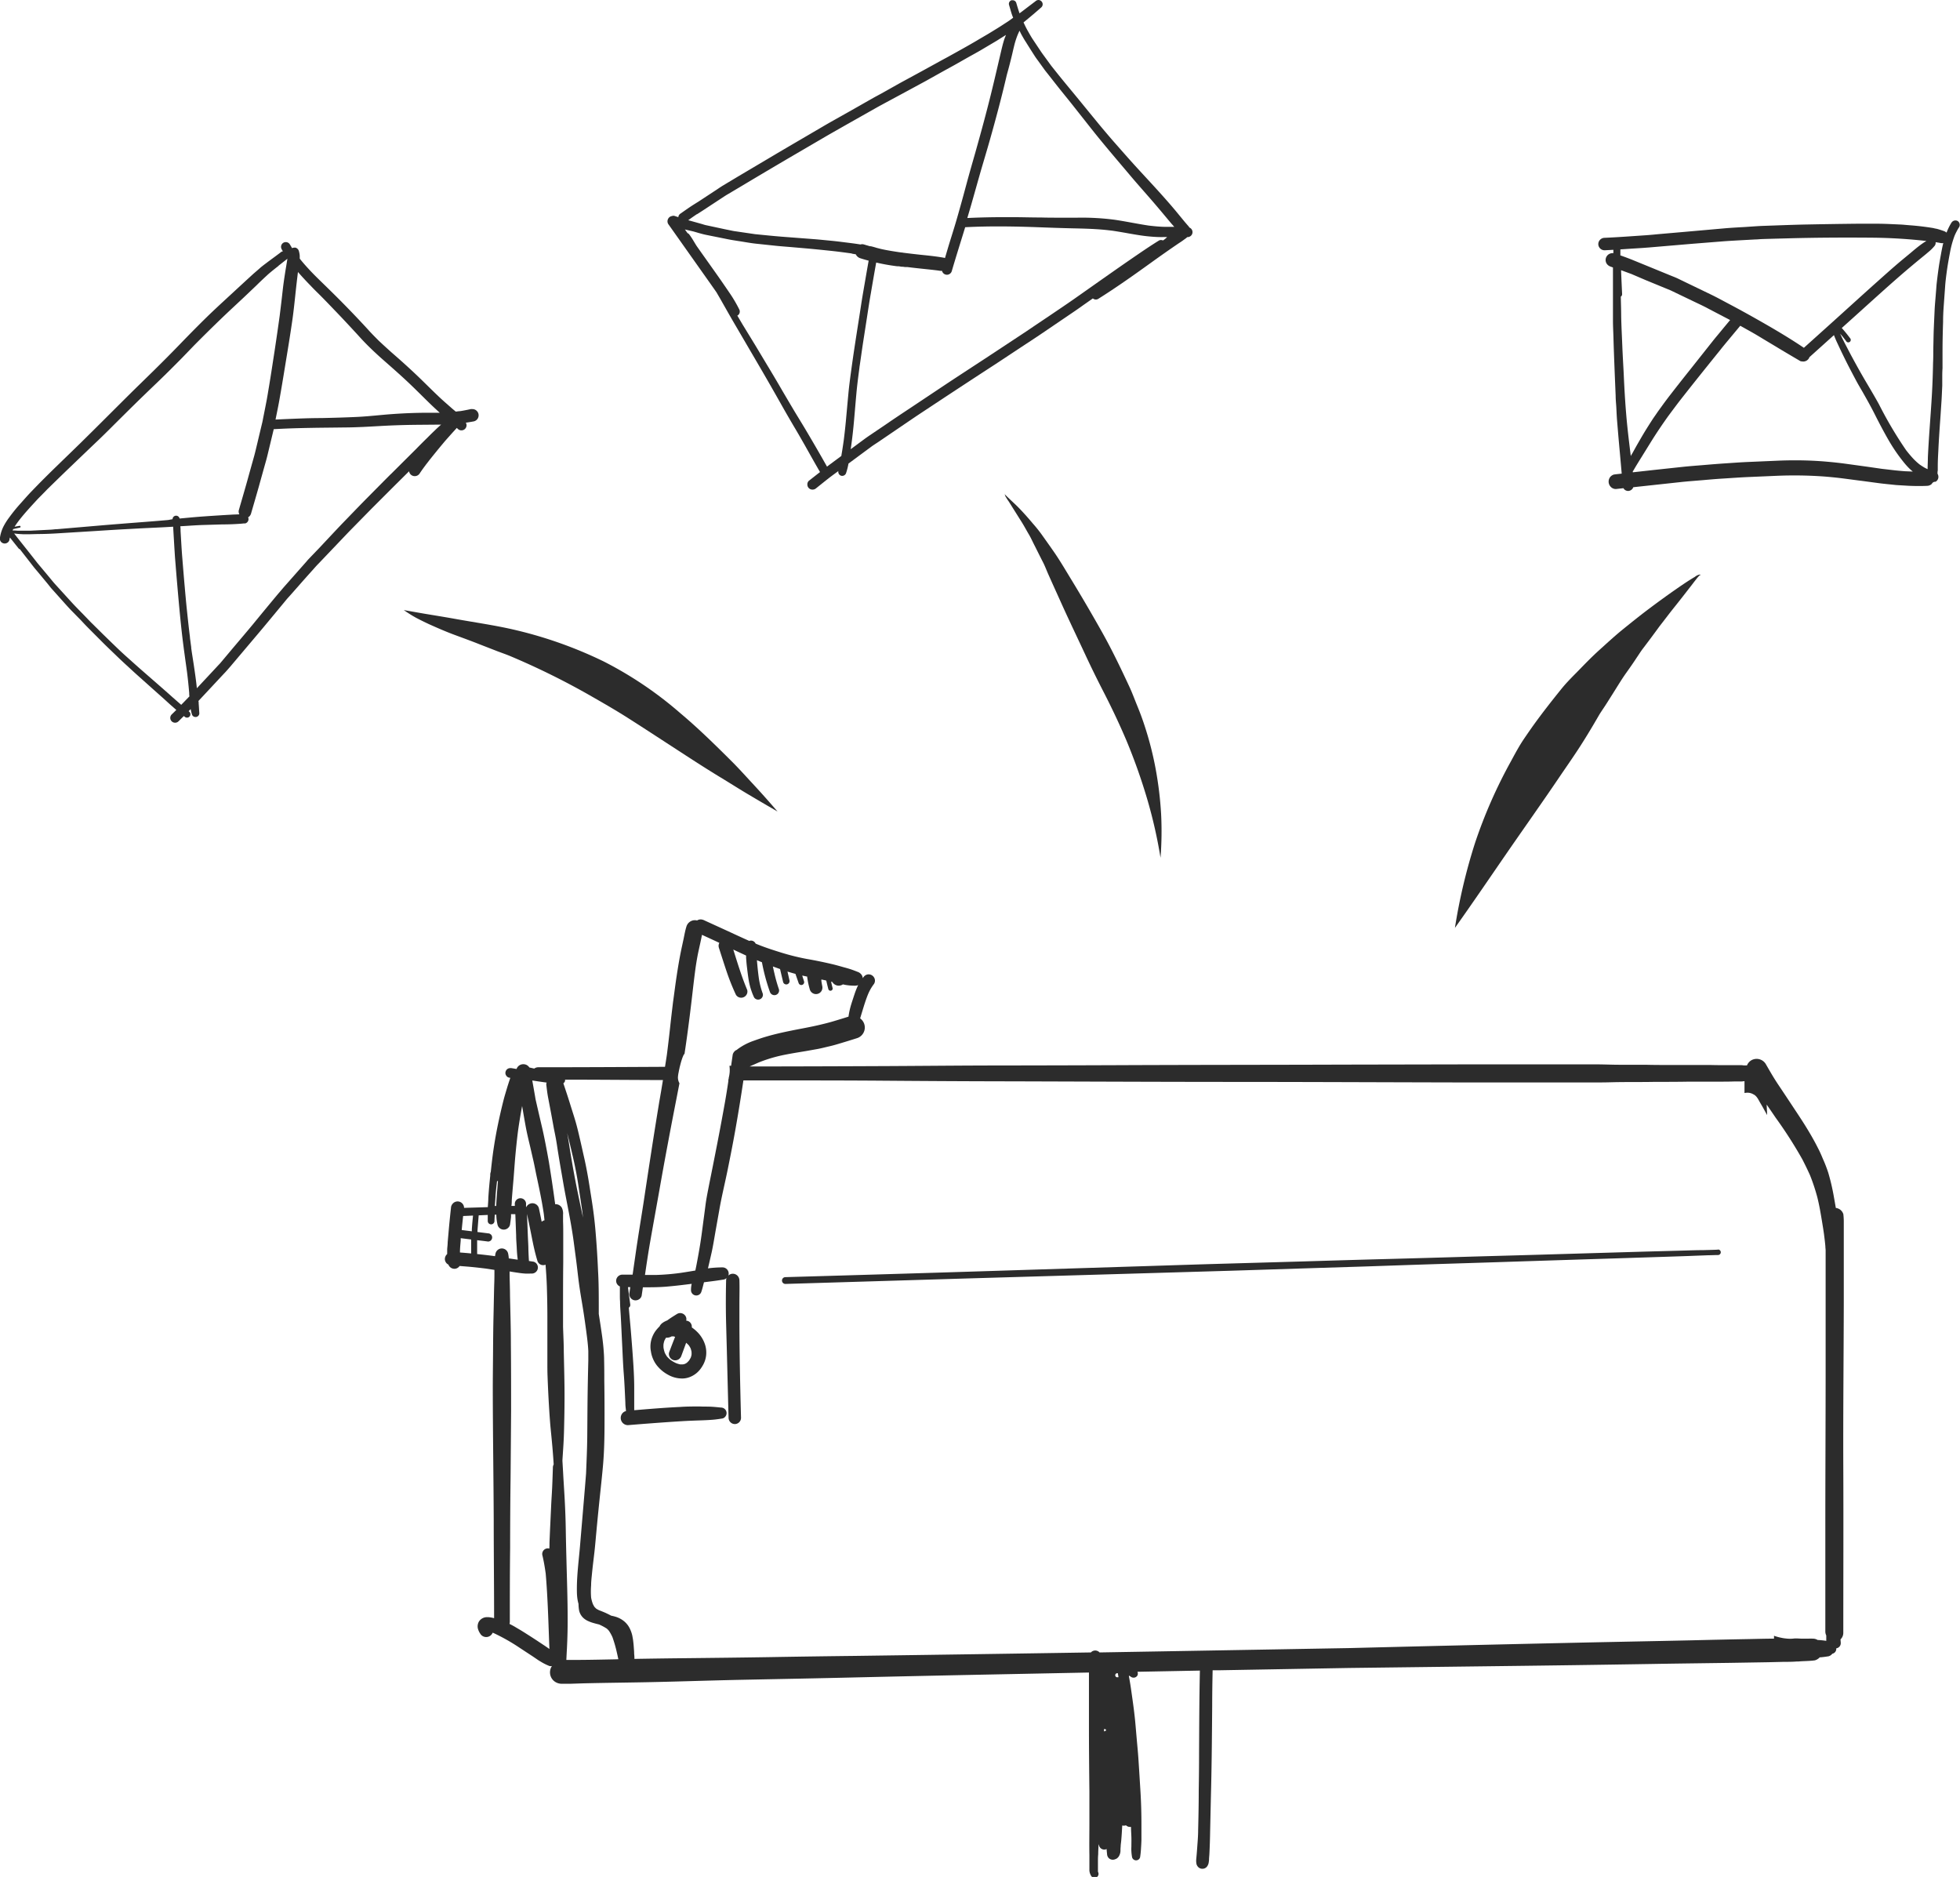
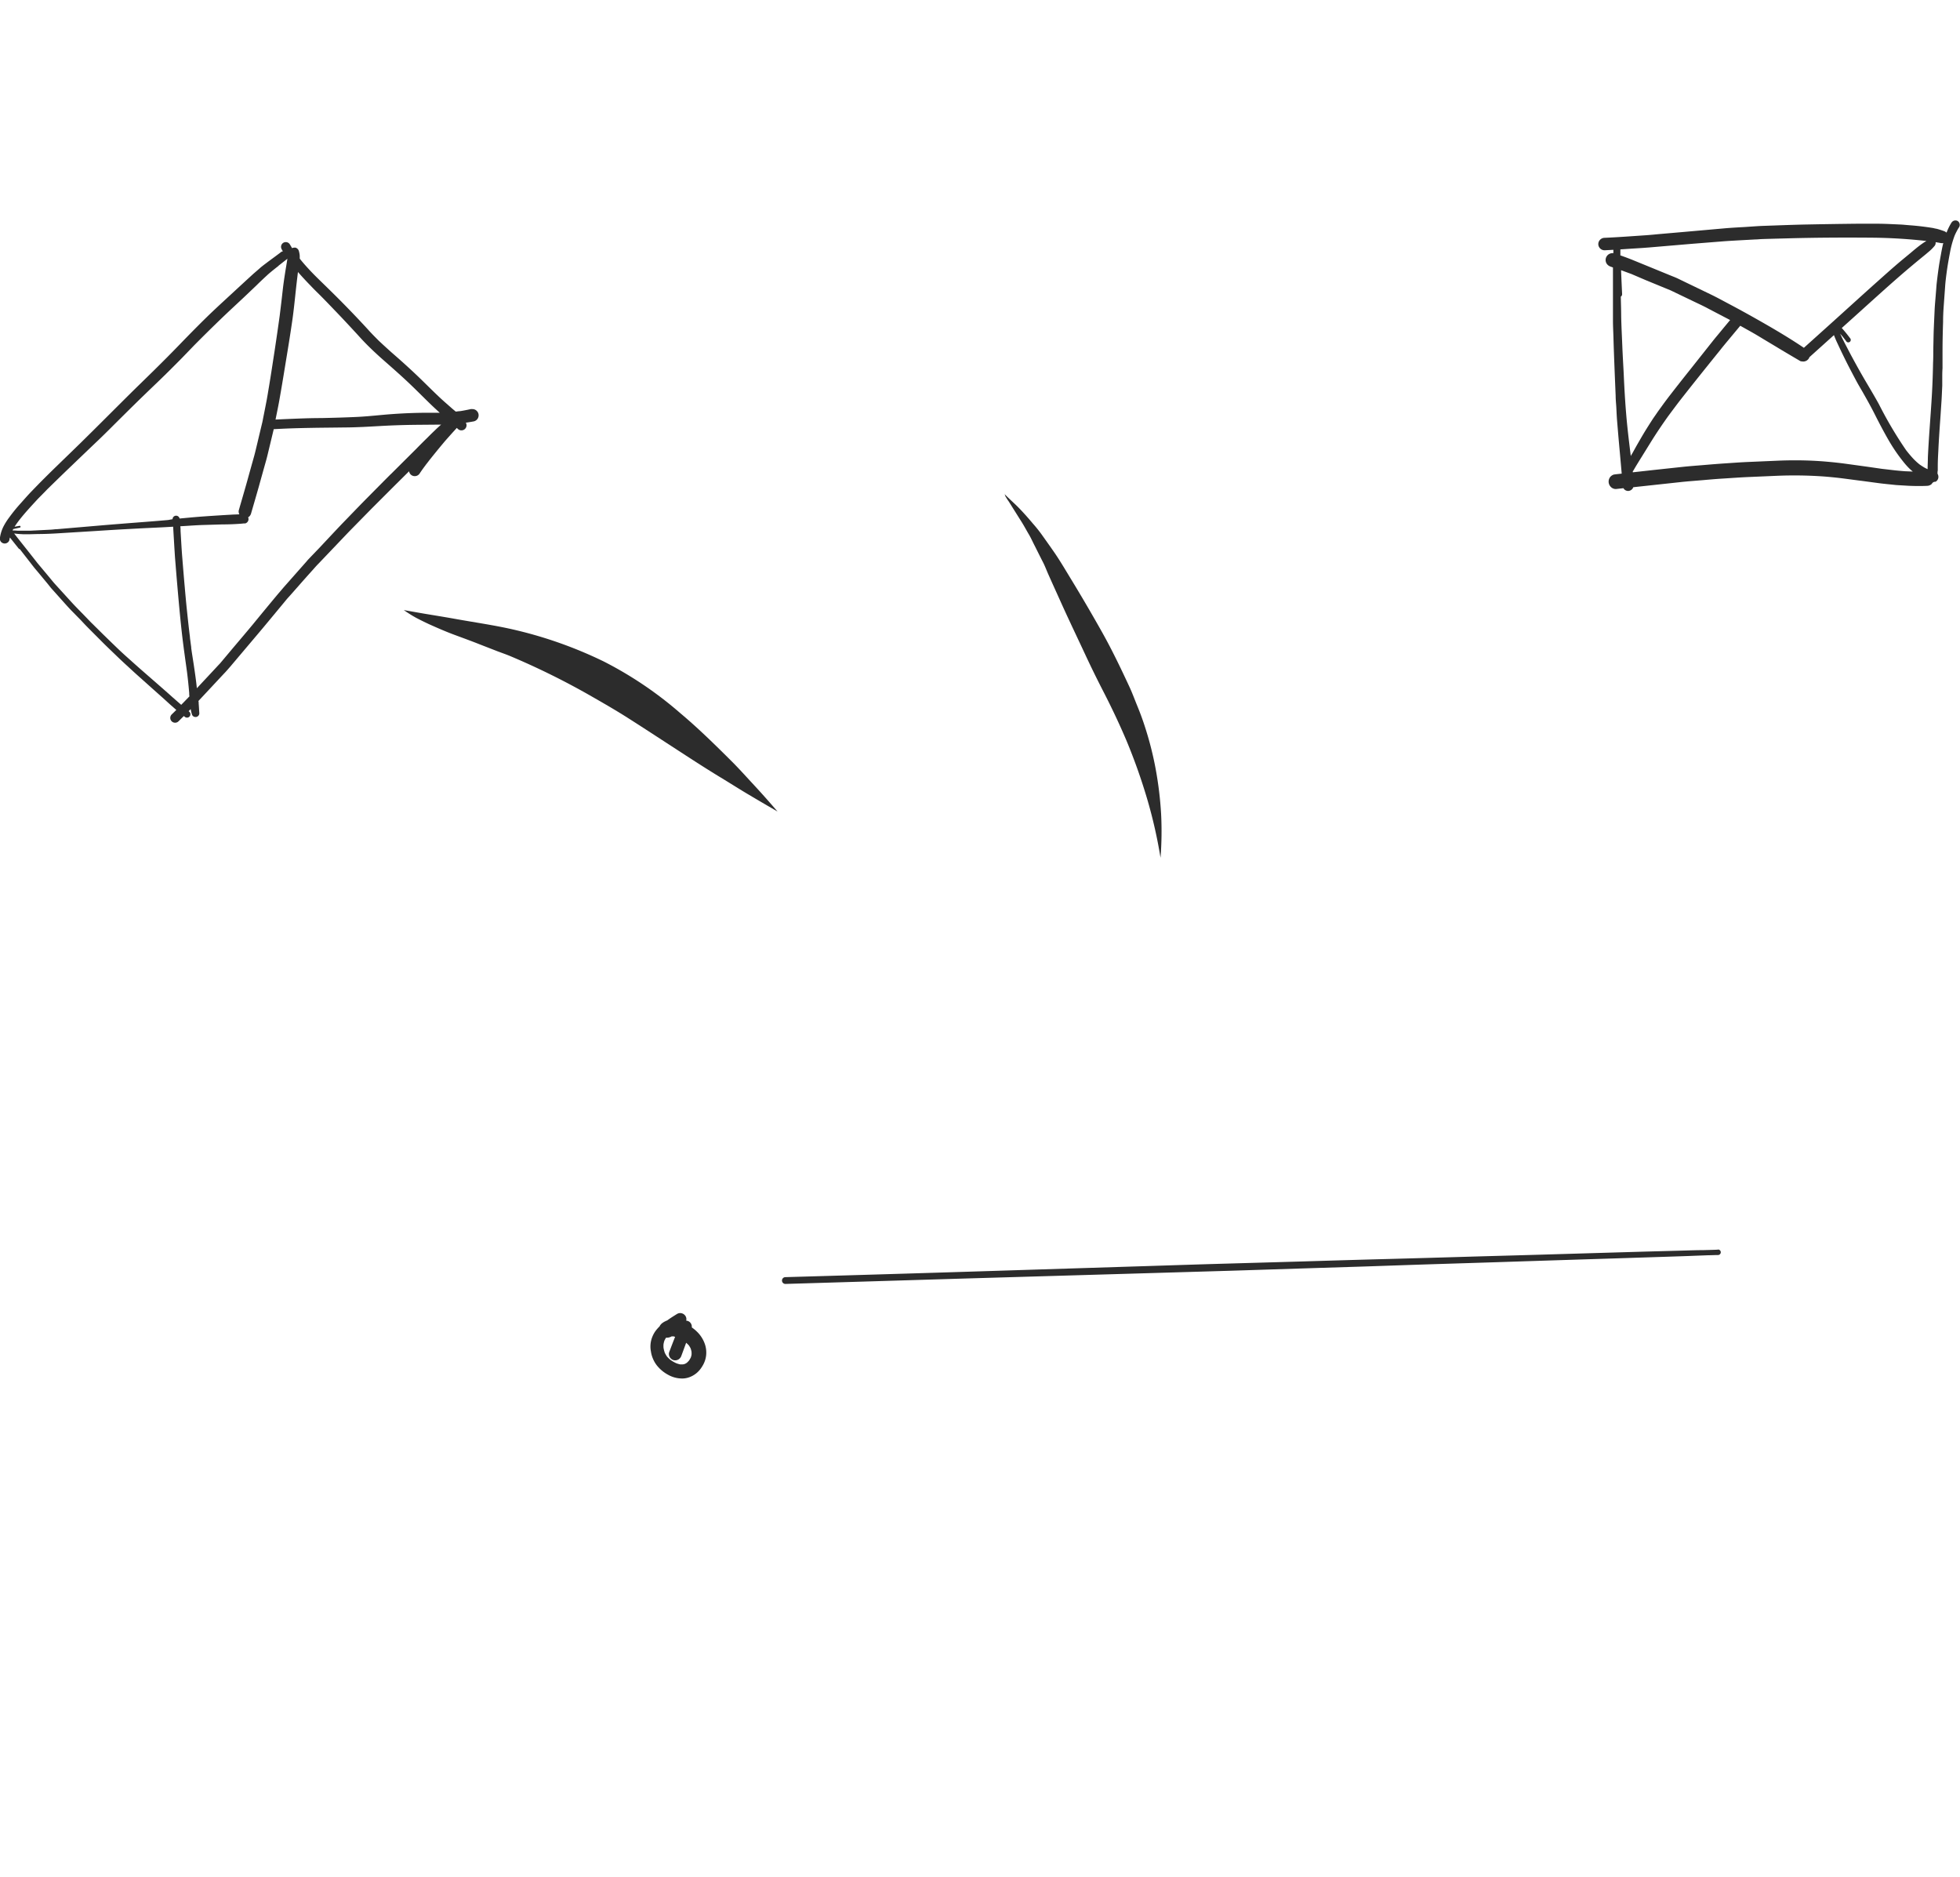
<svg xmlns="http://www.w3.org/2000/svg" viewBox="0 0 524.69 502.43">
  <defs>
    <style>.cls-1{fill:#2c2c2c;}</style>
  </defs>
  <g id="Calque_2" data-name="Calque 2">
    <g id="Layer_1" data-name="Layer 1">
-       <path class="cls-1" d="M493.58,348.59c0-4,0-8,0-12q0-3.3,0-6.6c0-.9,0-1.79,0-2.68a17.63,17.63,0,0,0-.12-2.3,2.39,2.39,0,0,0-.61-1,2.35,2.35,0,0,0-1.4-.66c-.17-1-.35-2-.54-3.08a57.52,57.52,0,0,0-1.48-6.33,35.72,35.72,0,0,0-1.44-3.72c-.41-1-.85-2-1.33-2.91-1-2-2.16-4-3.36-5.93s-2.37-3.66-3.57-5.48-2.47-3.73-3.71-5.58-2.26-3.65-3.33-5.5a2.86,2.86,0,0,0-3.86-1,2.85,2.85,0,0,0-1.17,1.38h-.84a5.28,5.28,0,0,0-1.26-.07h-.38c-.68,0-1.36,0-2.05,0-1.77,0-3.55,0-5.33-.05-3.7,0-7.4,0-11.1,0-2.06,0-4.11,0-6.16-.06l-7,0c-1.81,0-3.61-.08-5.41-.1l-6.94,0-9.8,0q-10.37,0-20.71,0l-30.42.06c-20.41.07-40.81.06-61.22.15q-15.39.06-30.76.08c-10.11,0-20.22.11-30.34.16q-18.65.09-37.28.11l2.48-1.09a39.23,39.23,0,0,1,5.91-1.83c2.2-.48,4.44-.83,6.66-1.2l3.21-.57c1.06-.2,2.1-.48,3.15-.72s1.81-.47,2.71-.74c1.52-.45,3-.91,4.55-1.4a3,3,0,0,0,.93-5.32c.21-.72.43-1.44.65-2.16.45-1.47.92-3,1.5-4.39a15,15,0,0,1,.69-1.39,14.52,14.52,0,0,1,.89-1.32,1.64,1.64,0,0,0,.17-1.3,1.72,1.72,0,0,0-.78-1,1.67,1.67,0,0,0-.85-.23,1.61,1.61,0,0,0-.44.06,1.8,1.8,0,0,0-1,.78l-.12.18a2.09,2.09,0,0,0-.26-.8,2.16,2.16,0,0,0-1.2-.92c-.64-.25-1.27-.5-1.93-.71s-1.11-.33-1.67-.48c-1.05-.3-2.1-.6-3.16-.85-2.25-.53-4.52-1-6.79-1.39a62,62,0,0,1-6.71-1.66c-2.25-.7-4.5-1.42-6.68-2.32l-.29-.12a1.39,1.39,0,0,0-1.26-.81,1.33,1.33,0,0,0-.44.09q-2.81-1.26-5.59-2.56l-6.41-2.93a2.47,2.47,0,0,0-1-.27,1.76,1.76,0,0,0-.49.07,1.64,1.64,0,0,0-.49.22,2.06,2.06,0,0,0-.6-.08,2.38,2.38,0,0,0-2.24,1.69c-.34,1.08-.53,2.19-.76,3.29s-.48,2.19-.7,3.28c-.44,2.15-.8,4.31-1.13,6.48-.37,2.39-.66,4.79-1,7.19-.26,2.19-.53,4.38-.76,6.57q-.41,3.78-.89,7.54c-.16,1.07-.33,2.14-.5,3.21-11.31.06-22.63.12-33.95.12a1.77,1.77,0,0,0-1.05.35l-1.3-.29a2.21,2.21,0,0,0-.64-.62,2,2,0,0,0-1-.26,2.24,2.24,0,0,0-.51.07,1.9,1.9,0,0,0-1.14.88,1.48,1.48,0,0,0-.14.32l-.06,0-1.31-.22a2.2,2.2,0,0,0-.36,0,1.19,1.19,0,0,0-.62.17,1.26,1.26,0,0,0-.59.77,1.2,1.2,0,0,0,.13,1,1.23,1.23,0,0,0,.76.6l.37.06c-.3.89-.6,1.79-.87,2.69-.32,1.08-.65,2.15-.93,3.23q-.82,3.24-1.5,6.51t-1.18,6.63c-.3,2-.53,4.07-.75,6.12a1.87,1.87,0,0,0-.14.71,2.85,2.85,0,0,0,0,.29c-.21,2-.4,4-.52,6,0,.81-.09,1.62-.13,2.43l-3.1.1h0l-3,.09-.26,0a1.73,1.73,0,0,0-3-1.16,1.84,1.84,0,0,0-.51,1.22c-.23,2.12-.45,4.23-.63,6.35-.09,1-.17,1.91-.25,2.87,0,.6-.09,1.19-.13,1.78,0,.44,0,.87,0,1.31a1.81,1.81,0,0,0-.62,1.31,1.7,1.7,0,0,0,.5,1.2,1.65,1.65,0,0,0,.45.31,1.71,1.71,0,0,0,2,1.08,1.75,1.75,0,0,0,1-.71c1,.09,2.08.16,3.11.26,1.37.13,2.72.29,4.08.46l2.13.33c0,1.3,0,2.61-.06,3.91-.08,2.86-.12,5.71-.19,8.57-.07,3.11-.1,6.21-.12,9.31s-.06,6.14-.07,9.21c0,12,.2,24.09.25,36.13,0,8.7.1,17.4.1,26.1a8.37,8.37,0,0,0-1.51-.27l-.31,0a2.55,2.55,0,0,0-2.25,1.19,2.6,2.6,0,0,0-.28,1.83,4.53,4.53,0,0,0,.63,1.38,1.86,1.86,0,0,0,3.33-.24l.23.08a51.79,51.79,0,0,1,7.06,4l3.46,2.27,1.47,1c.31.2.63.38.94.57a14.44,14.44,0,0,0,2.06,1,1.84,1.84,0,0,0,.66,0c0,.06-.08.1-.11.15a3.09,3.09,0,0,0-.31,2.34,3,3,0,0,0,1.4,1.82,3.31,3.31,0,0,0,1.6.44h.53c.58,0,1.17,0,1.75,0,1.68-.05,3.36-.12,5-.15,4.47-.1,8.94-.15,13.41-.23,9.1-.15,18.2-.49,27.3-.68,10.34-.21,20.69-.4,31-.65q16.08-.37,32.18-.7l30-.6v14.6c0,5.73.06,11.46.12,17.19q0,4.31,0,8.62c0,2.8-.05,5.6,0,8.41,0,.74,0,1.47,0,2.21,0,.39,0,.78,0,1.16s0,.54,0,.81a3.15,3.15,0,0,0,.47,1.43,1.08,1.08,0,0,0,1.2.49,1.07,1.07,0,0,0,.74-1.3,2.78,2.78,0,0,1-.12-.38c0-.49,0-1,0-1.47s0-.7,0-1.05c0-.69,0-1.39.07-2.09,0-.86.06-1.72.1-2.58l.08,0a1.46,1.46,0,0,0,1.06,1.29,1.44,1.44,0,0,0,.77,0,.87.87,0,0,0,.25-.1c0,.45.07.9.11,1.35a1.64,1.64,0,0,0,.45,1.08,1.55,1.55,0,0,0,1.48.39,3,3,0,0,0,.64-.26,2,2,0,0,0,.62-.66,3,3,0,0,0,.4-1.38c0-.37,0-.74.05-1.11,0-.54.1-1.09.15-1.64.12-1.35.2-2.71.27-4.07l0,0a1.66,1.66,0,0,0,1-.05,1.53,1.53,0,0,0,1.08.44,1.26,1.26,0,0,0,.27,0c0,.89.07,1.78.1,2.67s0,1.71,0,2.57a12.16,12.16,0,0,0,.19,2.89,1.11,1.11,0,0,0,2.14,0,22.52,22.52,0,0,0,.25-2.46c.05-.73.09-1.47.11-2.2,0-1.39,0-2.79,0-4.18,0-2.93-.08-5.86-.26-8.79s-.36-5.94-.56-8.91c-.1-1.49-.25-3-.38-4.47s-.25-2.92-.38-4.37c-.26-3.11-.71-6.19-1.15-9.28q-.27-1.92-.63-3.84l.06-.13c.21.12.41.26.61.39a1.19,1.19,0,0,0,1.61-.42,1.13,1.13,0,0,0,0-1l16.73-.32c-.16,7.27-.18,14.54-.22,21.8q0,5.15-.09,10.28c0,3.56-.07,7.11-.16,10.66,0,1.55-.14,3.1-.25,4.64-.05.75-.11,1.51-.18,2.26l-.09,1a4.52,4.52,0,0,0,0,.52,4.91,4.91,0,0,0,.09.67,1.83,1.83,0,0,0,.45.76,1.52,1.52,0,0,0,1.12.46,1.53,1.53,0,0,0,1.36-.78,2.24,2.24,0,0,0,.32-.85,7.71,7.71,0,0,0,.1-.84c0-.43.05-.85.08-1.28.05-.83.08-1.66.11-2.49.07-1.7.09-3.41.13-5.12.08-3.5.15-7,.24-10.5.17-7.21.22-14.41.28-21.61,0-3.22.05-6.44.12-9.66l1.47,0,35-.62,40.56-.5q20.23-.24,40.45-.57c7-.12,14-.2,21.06-.3l10.23-.17,4.1-.1c1.18,0,2.38,0,3.55-.1h0l.44,0h0c1.18-.11,2.36-.1,3.53-.21h.08l.74-.09a2.85,2.85,0,0,0,1.22-.71l.09-.11h.29c.69-.06,1.39-.16,2.08-.27a1.86,1.86,0,0,0,.83-.49,1.46,1.46,0,0,0,.16-.19,1.32,1.32,0,0,0,1.07-1.3v-.15a1.39,1.39,0,0,0,1.2-1.39c0-.32-.05-.64-.07-1a2.41,2.41,0,0,0,.75-1.74c0-14.73.06-29.47,0-44.21S493.55,363.26,493.58,348.59ZM123.13,335.27c0-1.07.11-2.13.2-3.2,0-.21,0-.42,0-.63l2.8.35c0,.25,0,.5,0,.75,0,.52,0,1,0,1.55s0,1,0,1.44C125.18,335.43,124.16,335.35,123.13,335.27Zm3.18-6.2c0,.17,0,.35,0,.53l-2.71-.34c.11-1.25.25-2.5.38-3.75l2.65-.12C126.5,326.62,126.39,327.84,126.31,329.07Zm52.52-23.2c.83-4.48,1.72-9,2.58-13.43l.48-2.47a3,3,0,0,1-.31-.77,3.13,3.13,0,0,1-.1-.8,8.7,8.7,0,0,1,.2-1.41c.06-.35.13-.7.22-1.05v-.06c.11-.44.22-.88.34-1.32s.23-.79.36-1.17.25-.66.4-1l.25-.33c.18-1.18.36-2.37.52-3.55.63-4.47,1.18-8.94,1.69-13.42q.34-3,.74-6c.24-1.63.51-3.25.87-4.85.29-1.34.6-2.67.85-4,1.55.71,3.1,1.42,4.65,2.15a1.67,1.67,0,0,0-.14,1.26c.72,2.22,1.42,4.45,2.17,6.66a60.86,60.86,0,0,0,2.39,5.94,1.62,1.62,0,0,0,.59.6,1.67,1.67,0,0,0,2.27-.6,1.6,1.6,0,0,0,.17-1.28c-1.48-3.51-2.58-7.16-3.72-10.79,1.07.51,2.14,1,3.22,1.51l.21.1c0,.21,0,.41,0,.62.06.74.11,1.48.2,2.22.14,1.17.27,2.34.46,3.51a18,18,0,0,0,.67,2.81c.09.26.18.53.28.79.14.41.33.81.51,1.21a1.21,1.21,0,0,0,.45.45,1.27,1.27,0,0,0,1,.13,1.25,1.25,0,0,0,.75-.58,1.22,1.22,0,0,0,.13-1,21,21,0,0,1-1.08-4.4c-.2-1.5-.35-3-.47-4.52l1.34.55a51.86,51.86,0,0,0,2.12,7.89,1.32,1.32,0,0,0,.57.74,1.29,1.29,0,0,0,1,.13,1.25,1.25,0,0,0,.86-1.53,39.14,39.14,0,0,1-1.22-4.3c-.15-.59-.27-1.2-.4-1.8q1,.36,1.92.69c.28,1.18.55,2.36.84,3.54a.88.88,0,0,0,1.69-.47l-.54-2.4c.7.22,1.41.43,2.13.62l.84,2.42a.76.76,0,1,0,1.47-.4c-.16-.53-.33-1-.49-1.57l1.32.28c0,.21.05.42.08.62a20.43,20.43,0,0,0,.62,2.79,1.72,1.72,0,0,0,3.15.41,1.84,1.84,0,0,0,.18-1.32c-.09-.44-.16-.88-.23-1.32,0-.14,0-.27,0-.41l.91.19.4.1c.17.74.34,1.48.54,2.22a.59.59,0,1,0,1.13-.31c-.14-.54-.26-1.08-.38-1.61l.33.07a2,2,0,0,0,1.72,1,2,2,0,0,0,1.11-.35l.67.14a14.12,14.12,0,0,0,2.68.21,2,2,0,0,0,.74-.16c-.39.81-.72,1.66-1,2.51s-.59,1.78-.87,2.68a21.57,21.57,0,0,0-.72,3.26c-1.45.46-2.9.9-4.35,1.33-1.14.33-2.27.61-3.42.88-2.45.58-4.92,1-7.39,1.5s-4.72,1-7,1.68c-1.14.33-2.25.73-3.36,1.12a16.15,16.15,0,0,0-4,2.08,4.31,4.31,0,0,0-.4.32.85.85,0,0,0-.17.06,1.94,1.94,0,0,0-.9,1.18c-.14,1-.29,2-.43,3h-.45a8,8,0,0,1-.18,3.18c0,.26-.1.53-.15.8H195q-.4,2.73-.87,5.45-1,5.63-2.09,11.24T189.85,317c-.36,1.88-.76,3.77-1,5.67s-.53,4-.79,6l-.33,2.48.06-.47c-.33,2.46-.77,4.9-1.23,7.34-.13.69-.27,1.39-.42,2.08-1.31.22-2.61.44-3.92.63a61.87,61.87,0,0,1-6.66.56l-2.9,0c.42-2.89.85-5.77,1.35-8.65.82-4.69,1.68-9.38,2.51-14.07Q177.63,312.23,178.83,305.87ZM137,321.3c.14-1.94.32-3.87.48-5.81s.29-4,.47-6,.39-4,.63-6c.06-.48.12-.95.19-1.43.29-2,.63-4,1-6l.15.87c.26,1.52.52,3.05.8,4.57s.63,3.05,1,4.58.66,2.87,1,4.32.62,3,.94,4.51c.66,3.06,1.31,6.12,1.79,9.22.05.28.09.57.13.86.07.56.12,1.11.18,1.67a1.09,1.09,0,0,0-.6.29L145,327c-.24-1.2-.48-2.39-.74-3.58a1.8,1.8,0,0,0-1.77-1.33,1.37,1.37,0,0,0-.45.07,1.79,1.79,0,0,0-1.08.82.84.84,0,0,0-.06.14l-.08-.09c0-.2,0-.4,0-.6a1.51,1.51,0,1,0-3,0c0,.12,0,.24,0,.37l-.92,0C137,322.28,137,321.79,137,321.3Zm-3.3-10.24c0,.38-.07.75-.09,1.12h0C133.62,311.81,133.67,311.44,133.72,311.06Zm-1.06,9.1c.11-1.33.26-2.66.42-4l.16,0h.08c-.1,1.2-.19,2.4-.29,3.6-.08,1-.13,2-.18,3.06h-.36C132.54,322,132.59,321.06,132.66,320.16ZM136,335.45a1.73,1.73,0,0,0-1.66-1.26,1.75,1.75,0,0,0-1.67,1.26,7.67,7.67,0,0,0-.15.81l-.49-.07c-1.43-.19-2.87-.35-4.3-.5,0-1,0-2.05,0-3.08,0-.21,0-.42,0-.63,1,.12,2,.23,2.92.36a1.06,1.06,0,0,0,.78-.32,1.14,1.14,0,0,0,.32-.78,1.1,1.1,0,0,0-.32-.77l-.23-.17a1.06,1.06,0,0,0-.55-.15c-.94-.13-1.89-.24-2.83-.36,0-.6.07-1.19.11-1.79l.21-2.62v-.05l2.43-.11c0,.54,0,1.08,0,1.62a.9.9,0,1,0,1.8,0c0-.56.06-1.12.08-1.68h.42c0,.08,0,.17,0,.25a12.87,12.87,0,0,0,.33,2.47,1.71,1.71,0,0,0,1.66,1.27,1.73,1.73,0,0,0,1.66-1.27c.11-.71.21-1.42.28-2.13,0-.24,0-.49,0-.73l1.15,0c.08,1.91.15,3.82.22,5.73,0,1.1.11,2.19.16,3.29s.12,2,.25,3l0-.13a2.89,2.89,0,0,1,0,.29l-2.38-.35A7.62,7.62,0,0,0,136,335.45Zm12,57.68c-.06,1.71-.11,3.42-.19,5.13s-.19,3.13-.26,4.7c-.15,3.33-.32,6.66-.45,10,0,.53,0,1.05-.05,1.58a1.3,1.3,0,0,0-.84,0,1.51,1.51,0,0,0-1,1.85c.38,1.58.64,3.18.87,4.79.58,6.73.73,13.49,1,20.23-.4-.28-.79-.56-1.2-.83l-2.17-1.44q-2-1.31-4-2.56c-.67-.41-1.36-.8-2-1.19-.44-.25-.88-.48-1.32-.7a2,2,0,0,0,.09-.55c0-6.58,0-13.16.08-19.74q0-9.39.12-18.77.08-9,.14-18c0-6,0-11.92-.06-17.89,0-4.28-.14-8.56-.23-12.84,0-1.85-.08-3.7-.11-5.55,0-.34,0-.69,0-1,.78.13,1.55.25,2.33.36.58.09,1.17.16,1.76.2s1.25,0,1.88,0a1.63,1.63,0,0,0,1.54-1.18,1.61,1.61,0,0,0-1.11-2l-1.22-.18c-.07-1-.11-2-.15-3,0-1.2-.09-2.4-.14-3.6-.08-2-.15-4-.23-6,.47,2.18.91,4.36,1.34,6.54s.85,4.05,1.44,6a1.61,1.61,0,0,0,2,1.11l.18-.07c.15,1.94.29,3.89.35,5.83.09,2.73.14,5.45.14,8.18s0,5.42,0,8.13c0,1.34,0,2.69,0,4s0,2.52.05,3.77q.15,4.13.4,8.24c.08,1.32.17,2.63.27,3.94s.23,2.51.35,3.76c.25,2.54.47,5.08.62,7.63C148,392.4,148,392.77,148,393.13Zm16.6,51.05c-3.1.06-6.19.13-9.29.15l-3.26,0h-.44c.05-1,.1-2.05.16-3.07.13-2.62.2-5.24.19-7.86,0-5.24-.19-10.48-.32-15.71-.07-2.71-.14-5.41-.18-8.11s-.14-5.36-.28-8c-.13-2.5-.31-5-.44-7.51l-.18-3.09c.08-1.42.19-2.84.27-4.25.1-1.67.16-3.33.19-5,.08-3.31.13-6.62.1-9.94s-.12-6.54-.19-9.81c0-2.28-.13-4.56-.2-6.83,0-1.55,0-3.1,0-4.64,0-4.17,0-8.33.05-12.49,0-2.5,0-5,0-7.5,0-1.18,0-2.37-.05-3.55l0-1.84a3.52,3.52,0,0,0-.33-1.84,1.94,1.94,0,0,0-1.66-.95l-.14,0c0-.29-.06-.58-.1-.86q-.69-5.1-1.52-10.19c-.29-1.7-.61-3.4-.94-5.09s-.63-3.15-1-4.71q-.85-3.63-1.68-7.27c-.07-.43-.14-.87-.22-1.3-.21-1.23-.43-2.46-.65-3.69,1.29.2,2.57.39,3.85.56a1.22,1.22,0,0,0-.1.55c.14,1.13.26,2.25.47,3.36s.38,2,.56,2.94c.35,1.81.67,3.62,1,5.43.19.94.39,1.89.56,2.84s.29,1.75.42,2.63q.44,2.81.93,5.61c.28,1.55.53,3.11.81,4.66s.63,3.36.95,5c.6,3.11,1.18,6.22,1.61,9.36l.72,5.44c.26,2,.46,4,.73,6s.62,4,.94,5.95.58,3.71.83,5.56l.15,1.08c.24,1.83.49,3.66.57,5.49,0,.53,0,1.06,0,1.59,0,.29,0,.59,0,.89-.08,3.44-.16,6.88-.2,10.32s-.05,6.63-.08,9.95-.18,6.52-.31,9.77v.1c-.2,2.6-.42,5.2-.64,7.8l-1,11.85c-.32,3.72-.81,7.42-.83,11.15,0,.66,0,1.32.05,2a11.3,11.3,0,0,0,.39,2.24v.18a10.58,10.58,0,0,0,.16,1.59,3.91,3.91,0,0,0,1,1.85,4.72,4.72,0,0,0,1.5,1,9.12,9.12,0,0,0,1.44.51c.48.15,1,.26,1.44.38a15.84,15.84,0,0,1,2,1.07,4.93,4.93,0,0,1,.6.61,10.71,10.71,0,0,1,.95,1.72,35.13,35.13,0,0,1,1.18,4.12c.14.59.26,1.18.39,1.77ZM151.83,303.3c.57,2.21,1.09,4.43,1.6,6.65s1,4.71,1.36,7.08.73,4.75,1.07,7.13c.08.6.14,1.2.21,1.79-.41-2-.85-4-1.26-6-.79-3.76-1.48-7.55-2.1-11.35C152.42,306.83,152.16,305.06,151.83,303.3Zm144.23,160-.1,0a3.65,3.65,0,0,0-.41.18c0-.24,0-.47.05-.7a1.48,1.48,0,0,0,.46.16Zm3.32-14.39a.55.55,0,1,1-.12-1s0,.06,0,.09l.18,1.07S299.4,449,299.38,448.92ZM486.58,439a2.42,2.42,0,0,0-1.34-.36,7.36,7.36,0,0,0-1.05,0c-.3,0-.59,0-.88,0s-.57,0-.86,0h-.27l-.95-.05.12,0a4.68,4.68,0,0,0-.64,0h-.34a8.73,8.73,0,0,1-2.34,0h0a8.26,8.26,0,0,1-1.11-.17,14.14,14.14,0,0,1-1.7-.44l-.32-.11c0,.26,0,.51,0,.77-2.19,0-4.38.07-6.56.11q-7.82.15-15.62.34c-10.4.23-20.8.42-31.21.65q-30.06.66-60.11,1.42l-3.4.06q-31.81.57-63.65,1.11a1.57,1.57,0,0,0-2.32,0q-31.64.5-63.25.93-11.52.13-23,.33c-7.43.12-14.85.2-22.28.28q-6.82.07-13.67.19l0-.42c0-.34-.05-.67-.07-1,0-.59-.06-1.18-.1-1.77s-.12-1.39-.22-2.07l-.18-1a8.53,8.53,0,0,0-.62-1.78,5.83,5.83,0,0,0-1.37-1.86,6.54,6.54,0,0,0-2.54-1.4,10.74,10.74,0,0,0-1.12-.27c-.46-.25-.93-.48-1.4-.7s-1.23-.52-1.85-.76a6,6,0,0,1-.78-.44l-.43-.43a8.5,8.5,0,0,1-.44-.79,9.42,9.42,0,0,1-.47-1.73,20.87,20.87,0,0,1,0-3.26c0-1,.12-2,.22-3,.18-1.92.43-3.84.65-5.76s.35-3.58.52-5.38q.28-3.06.59-6.11c.38-3.86.83-7.72,1.18-11.58s.42-7.62.43-11.44,0-7.6-.06-11.4c0-1.9,0-3.81-.05-5.71,0-1-.08-2-.16-3s-.21-2.11-.35-3.17c-.28-2-.6-4.08-.92-6.11l0-1.73c0-3.25,0-6.49-.19-9.74q-.22-5.22-.66-10.44c-.13-1.6-.3-3.2-.5-4.79-.22-1.75-.49-3.49-.77-5.24s-.51-3.29-.8-4.93-.62-3.33-1-5-.71-3.19-1.08-4.78-.74-3.21-1.2-4.8-1-3.2-1.49-4.8-1.1-3.42-1.67-5.13l-.12-.36a1.13,1.13,0,0,0,.45-.62,1.34,1.34,0,0,0,0-.35c8,0,15.94.07,23.92.1h2.29q-.48,3-1,5.92c-.76,4.65-1.51,9.3-2.22,13.95-.68,4.38-1.34,8.76-2,13.14-.71,4.56-1.47,9.11-2.12,13.67l-.78,5.41-2.75,0a1.68,1.68,0,0,0-1.66,1.66,1.65,1.65,0,0,0,1,1.5c0,.11,0,.21,0,.32s0,.41,0,.62v1.26c0,.61,0,1.22.05,1.82,0,1.37.13,2.74.2,4.11.14,2.53.24,5.05.37,7.58s.22,5.09.42,7.63.31,5.23.43,7.85c0,.57.05,1.14.13,1.7,0,.15,0,.3.07.46a1.83,1.83,0,0,0-.88.48,1.94,1.94,0,0,0,0,2.73,1.91,1.91,0,0,0,1.36.57Q174,381,180,380.59c1.87-.12,3.74-.24,5.62-.31s3.53-.1,5.3-.25c.83-.07,1.66-.2,2.49-.33a1.31,1.31,0,0,0,.65-.38,1.48,1.48,0,0,0,0-2.11,1.53,1.53,0,0,0-1.05-.43c-1-.09-2-.21-3-.24s-1.75,0-2.63-.05c-1.78,0-3.57,0-5.35.13-3.83.18-7.66.49-11.48.81l-.77.06c0-.77,0-1.54,0-2.3,0-1.24,0-2.48,0-3.71,0-2.63-.16-5.25-.34-7.88s-.37-5-.58-7.56c-.17-2-.36-4-.53-6l.13-.1a.91.91,0,0,0,.27-.65c-.11-.84-.23-1.68-.34-2.52l-.15-1.22c-.05-.33-.08-.67-.13-1h.62l-.21,1.4a1.84,1.84,0,0,0,.17,1.3,1.72,1.72,0,0,0,1,.78,1.74,1.74,0,0,0,1.3-.18,1.6,1.6,0,0,0,.78-1l.33-2.26c2.34,0,4.67,0,7-.24,2-.18,4.05-.43,6.07-.69a7,7,0,0,0-.19,1.65,1.42,1.42,0,0,0,2.8.38c.28-.8.45-1.63.68-2.45l1.57-.2c1.27-.15,2.53-.34,3.79-.54a1.71,1.71,0,0,0,.68-.39,1.74,1.74,0,0,0-.12.61c-.09,3.83-.1,7.68,0,11.51s.21,7.6.3,11.39c.12,4.64.23,9.28.36,13.91a1.69,1.69,0,0,0,1.67,1.67,1.67,1.67,0,0,0,1.66-1.67c-.22-8.21-.4-16.43-.43-24.65,0-2,0-4,0-6s.07-4.11,0-6.16a1.84,1.84,0,0,0-.52-1.24,1.77,1.77,0,0,0-1.24-.52,1.69,1.69,0,0,0-1.21.5,1.72,1.72,0,0,0,.1-.55,1.66,1.66,0,0,0-1.61-1.65h0c-1.07,0-2.13.06-3.2.17l-.74.09c.35-1.44.67-2.89,1-4.33.39-1.81.68-3.64,1-5.47l1-5.62c.61-3.61,1.5-7.17,2.23-10.76s1.47-7.32,2.12-11c.78-4.37,1.48-8.75,2.14-13.13l6.92,0c10.27,0,20.53,0,30.79.08s20.26.14,30.4.16c20.48.05,41,.15,61.44.16,20.28,0,40.57.1,60.86.14l23.76,0,10.71,0,4.77,0c1.46,0,2.92-.06,4.38-.08,3.31-.05,6.61,0,9.92-.07,3.1,0,6.21,0,9.32-.06h3.87l2.37,0c.57,0,1.14,0,1.71,0,1.36,0,2.72,0,4.07-.05h1.35a5.65,5.65,0,0,0,1.23-.07H467c0,1.06,0,2.12,0,3.17h0a3.33,3.33,0,0,1,.78-.09,3.06,3.06,0,0,1,1.59.43c.93.41,1.37,1.48,1.85,2.3.34.58.69,1.16,1,1.75l0,0c.28.5.56,1,.82,1.51,0-.5,0-1-.05-1.51l-.06-1.31c.8,1.16,1.6,2.32,2.39,3.49a116.91,116.91,0,0,1,7.16,11.17c.73,1.42,1.43,2.85,2.08,4.31a52.37,52.37,0,0,1,1.94,5.87c.25,1,.48,2.09.68,3.14.25,1.39.49,2.77.71,4.17.14.81.26,1.63.38,2.45.14,1.12.29,2.25.38,3.38,0,.32.05.65.07,1,0,3.39,0,6.78,0,10.17q0,10.86,0,21.73c0,14.62-.09,29.25-.08,43.88q0,13.19,0,26.36a2.45,2.45,0,0,0,.25,1c0,.48,0,1,0,1.44A19.93,19.93,0,0,0,486.58,439Z" />
      <path class="cls-1" d="M186.64,356.53a10.7,10.7,0,0,0-1.37-1.15l-.08-.05a1.63,1.63,0,0,0-.78-1.6,1.67,1.67,0,0,0-.72-.21,1.55,1.55,0,0,0-.16-1.2,1.7,1.7,0,0,0-1.46-.83,1.64,1.64,0,0,0-.82.23c-.89.56-1.8,1.11-2.64,1.74a2.44,2.44,0,0,0-.44.19,3.94,3.94,0,0,0-.72.41,2.44,2.44,0,0,0-.89,1,10.2,10.2,0,0,0-1.14,1.31,7.69,7.69,0,0,0-.9,1.76,6.9,6.9,0,0,0-.27,3.63,7.58,7.58,0,0,0,.49,1.81,7.84,7.84,0,0,0,1.1,1.93,9.68,9.68,0,0,0,2.91,2.45A7.67,7.67,0,0,0,182.8,369a5.68,5.68,0,0,0,1.82-.37,6.54,6.54,0,0,0,2-1.21,7,7,0,0,0,1.34-1.63,6.94,6.94,0,0,0,.86-1.9,6.7,6.7,0,0,0,.25-1.84,7,7,0,0,0-.32-2.09A8.45,8.45,0,0,0,186.64,356.53Zm-1.52,6.17c-.05.22-.11.44-.18.65a6.65,6.65,0,0,1-.5.86,8.35,8.35,0,0,1-.59.6l-.46.27a4.92,4.92,0,0,1-.55.14,6.91,6.91,0,0,1-.79,0,7.93,7.93,0,0,1-1.08-.33,9.44,9.44,0,0,1-1.53-.9,8.3,8.3,0,0,1-.9-.88,7.65,7.65,0,0,1-.58-1,8.77,8.77,0,0,1-.34-1.34,7.2,7.2,0,0,1,0-.93,6.33,6.33,0,0,1,.25-1,7.3,7.3,0,0,1,.44-.77,2.44,2.44,0,0,0,1.37-.28l.11-.06.05,0h.44c.15,0,.3.09.44.13-.54,1.36-1.07,2.74-1.59,4.12a1.63,1.63,0,0,0,.17,1.31,1.75,1.75,0,0,0,1,.79,1.7,1.7,0,0,0,1.32-.18,1.8,1.8,0,0,0,.79-1c.43-1.15.85-2.31,1.27-3.46a7.07,7.07,0,0,1,.74.71,6.8,6.8,0,0,1,.46.79,6.88,6.88,0,0,1,.24.89A5.89,5.89,0,0,1,185.12,362.7Z" />
      <path class="cls-1" d="M459.92,334.51h0c-1.31.07-2.63.09-3.94.13-1.66,0-3.32.06-5,.11l-10.52.28-22.81.67c-7.51.23-15,.43-22.55.64q-11.91.36-23.83.68c-7.78.2-15.56.44-23.34.67l-23.47.67c-8,.24-15.91.51-23.87.75l-24.14.76q-33.09,1.06-66.2,2a.91.91,0,1,0,0,1.82q24-.72,48-1.45l48-1.4q11.89-.35,23.81-.7l23.38-.75,11.9-.37,11.44-.39c8-.27,15.93-.5,23.9-.76q15.62-.51,31.22-1l14.88-.48c2.27-.08,4.54-.14,6.81-.24l3.75-.14c.86,0,1.72-.06,2.57-.06a.74.74,0,0,0,0-1.48Z" />
-       <path class="cls-1" d="M403.47,228.2c4.57-6.62,9.23-13.18,13.74-19.84,1.91-2.83,3.89-5.63,5.74-8.5s3.47-5.6,5.12-8.45c.28-.48.59-.93.89-1.39,1-1.47,1.9-2.94,2.84-4.42,1.12-1.77,2.19-3.56,3.39-5.28,1-1.4,2-2.81,2.92-4.23.55-.8,1.06-1.63,1.64-2.4q2.29-3,4.54-6.1c1.16-1.47,2.3-3,3.44-4.44,1.51-1.88,3-3.78,4.48-5.7.42-.53.84-1.07,1.24-1.61l.85-1.08,0,0A9.52,9.52,0,0,1,455,154l.15-.08.17,0s0,0,0,0a.54.54,0,0,0-.34-.12,2.93,2.93,0,0,0-1.24.6c-.59.35-1.18.72-1.77,1.09-1.11.72-2.21,1.47-3.29,2.22q-3.49,2.43-6.91,5c-2.47,1.84-4.87,3.77-7.26,5.7-2.17,1.76-4.23,3.66-6.3,5.53-1.84,1.65-3.55,3.4-5.27,5.17s-3.42,3.4-4.92,5.26c-2.56,3.17-5.08,6.38-7.46,9.68-.88,1.23-1.74,2.48-2.59,3.73-1.29,1.9-2.38,3.95-3.49,6a130.68,130.68,0,0,0-9.63,21.91,151,151,0,0,0-5.37,22.7h0C394.25,241.68,398.84,234.92,403.47,228.2Z" />
      <path class="cls-1" d="M306.48,194.49c-.59-1.84-1.26-3.66-2-5.46s-1.38-3.58-2.19-5.3c-2.22-4.78-4.51-9.56-7.08-14.17q-4.25-7.59-8.78-15c-1.41-2.32-2.79-4.67-4.34-6.9-1.07-1.54-2.16-3.07-3.25-4.6-.72-1-1.53-2-2.33-2.9-1.12-1.34-2.27-2.64-3.48-3.91s-2.61-2.48-3.88-3.75l-.14-.18-.05-.17h0a2.16,2.16,0,0,0,.42,1.07c.2.35.43.7.65,1,.37.58.73,1.16,1.09,1.74.75,1.18,1.49,2.38,2.25,3.57s1.42,2.46,2.15,3.68c.57,1,1,2,1.53,3,.73,1.47,1.46,2.93,2.21,4.39.47.93.85,1.94,1.27,2.9,1.09,2.47,2.21,4.92,3.32,7.38,2.16,4.82,4.45,9.57,6.68,14.36q2.3,4.94,4.8,9.79c2.24,4.35,4.34,8.78,6.25,13.28a154.55,154.55,0,0,1,5.44,15.3,128.9,128.9,0,0,1,3.65,16s0,0,0,0a91.35,91.35,0,0,0,.16-11.7A97.69,97.69,0,0,0,309.4,206,89,89,0,0,0,306.48,194.49Z" />
      <path class="cls-1" d="M128.46,172.5l4.73,1.84c1.14.43,2.3.83,3.43,1.3a199.74,199.74,0,0,1,21,10.34c3.49,2,7,4,10.38,6.15s6.68,4.3,10,6.46c5,3.24,9.94,6.51,15,9.58,2.14,1.29,4.24,2.63,6.38,3.92,2.9,1.74,5.83,3.44,8.76,5.14,0,0,0,0,0,0q-3.42-4-7-7.84c-1.68-1.82-3.35-3.67-5.1-5.43-4.51-4.49-9.08-9-13.94-13.07a100.91,100.91,0,0,0-20.45-13.81,113.08,113.08,0,0,0-23.54-8.4c-5.26-1.25-10.61-2-15.91-2.95-2.49-.45-5-.86-7.49-1.27-2.21-.36-4.41-.77-6.61-1.15h0a35.94,35.94,0,0,0,3.17,2c1.17.62,2.35,1.2,3.55,1.76,2.23,1,4.51,2,6.8,2.85S126.2,171.6,128.46,172.5Z" />
      <path class="cls-1" d="M524.08,59.17a1.21,1.21,0,0,0-.61-.16,1.27,1.27,0,0,0-1.07.6,15.27,15.27,0,0,0-1.31,2.66,2,2,0,0,0-.72-.42c-.57-.21-1.15-.39-1.74-.56-.22-.06-.45-.09-.68-.14s-.47-.12-.71-.15c-1-.16-2.08-.31-3.13-.43s-1.9-.2-2.86-.27-1.85-.18-2.78-.21c-1.87-.08-3.75-.19-5.62-.2l-4.17,0H497q-6.56.07-13.1.2c-3.93.07-7.87.24-11.8.37-1.7.06-3.4.21-5.1.31s-3.47.19-5.2.34l-11.32,1-6.33.55c-1.18.11-2.35.23-3.53.31-3.69.25-7.38.53-11.08.69a1.71,1.71,0,0,0-1.68,1.68A1.69,1.69,0,0,0,429.53,67l2.37-.13c0,.3,0,.6,0,.89l-.17,0a1.93,1.93,0,0,0-1,.26,1.83,1.83,0,0,0-.66,2.5,2,2,0,0,0,1.1.85l.62.23c0,1,0,1.92,0,2.88q0,4,0,8.07c0,1.1,0,2.19,0,3.29,0,1.51.09,3,.13,4.53.07,2.59.17,5.19.27,7.78s.21,5.21.32,7.81c0,1,.11,2,.17,3,.07,1.21.11,2.42.21,3.62.22,2.66.44,5.33.69,8q.28,3.09.55,6.2l-1.53.17-.53.07a2,2,0,0,0-.87.5,2,2,0,0,0,0,2.8,1.84,1.84,0,0,0,1.4.58l2-.22a1.36,1.36,0,0,0,.23.32,1.45,1.45,0,0,0,1,.42,1.51,1.51,0,0,0,1.4-1l13.11-1.42c1.75-.18,3.5-.3,5.24-.45s3.61-.32,5.41-.43c2.31-.14,4.61-.32,6.91-.42l7.19-.31a111.88,111.88,0,0,1,13.33.17c1.71.14,3.43.31,5.13.53l4.26.56.58.07,4.47.6c1.48.2,3,.33,4.46.49.68.07,1.36.09,2,.13s1.25.08,1.89.11c1.56.06,3.12.08,4.68,0a1.87,1.87,0,0,0,1.26-.53,1,1,0,0,1,1-.56,1.53,1.53,0,0,0,.71-.92,1.62,1.62,0,0,0-.19-1.23c0-.29,0-.59.07-.88l0-1.09c0-1.35.07-2.69.14-4,.14-3,.34-6,.56-9l.27-4.08c.11-1.49.15-3,.23-4.48,0-.59,0-1.17,0-1.76,0-1,0-2,.07-2.94,0-1.42,0-2.83,0-4.25,0-2.7.06-5.41.15-8.11,0-1.38.06-2.76.16-4.14l.39-5.41c.09-1.38.28-2.77.46-4.14.23-1.63.52-3.26.83-4.88a26,26,0,0,1,1.25-4.57,17.23,17.23,0,0,1,1.08-2.09A1.24,1.24,0,0,0,524.08,59.17Zm-90.31,9.21v-.07c0-.52,0-1,0-1.55l3.26-.22c1.52-.09,3-.18,4.55-.31,3.93-.33,7.86-.67,11.8-1l7.77-.62c1.49-.12,3-.19,4.47-.28l4.21-.23c.65,0,1.31-.09,2-.11,2.15-.07,4.31-.12,6.46-.18,7.8-.22,15.6-.25,23.41-.18a139.94,139.94,0,0,1,14,.88c-.22.13-.44.25-.65.39s-.63.43-.94.66c-.61.45-1.19.93-1.78,1.41-1.16,1-2.31,1.92-3.46,2.88-2.25,1.89-4.43,3.86-6.62,5.81-4.18,3.73-8.32,7.52-12.48,11.26l-6.87,6.18c-3.16-2.13-6.41-4.1-9.7-6s-6.83-3.88-10.31-5.72c-1.61-.85-3.2-1.73-4.83-2.52l-7.09-3.42-1.9-.92c-.66-.31-1.36-.56-2-.83l-7.74-3.17-2.08-.85c-1.12-.46-2.27-.88-3.42-1.29Zm2.79,53.69c-.32-2.56-.63-5.11-.9-7.67-.5-4.82-.79-9.66-1-14.5-.13-2.51-.28-5-.38-7.54s-.24-5.12-.29-7.68c0-1.75-.07-3.51-.1-5.27a.78.78,0,0,0,.35-.67c-.1-2.14-.2-4.28-.28-6.41.91.33,1.83.68,2.73,1L440.59,75l6.64,2.73L453,80.5c1.47.71,3,1.4,4.41,2.17l5.74,3c-.75.91-1.52,1.82-2.27,2.74s-1.59,1.9-2.36,2.87L452.4,99q-2.59,3.24-5.14,6.53c-.88,1.13-1.74,2.28-2.57,3.44-.4.55-.8,1.09-1.18,1.65s-.89,1.27-1.31,1.92c-.64,1-1.28,2-1.89,3s-1.18,2-1.76,3-1.12,2-1.68,3C436.76,121.67,436.67,121.87,436.56,122.07Zm73.34,4.07c-.94-.08-1.89-.15-2.83-.26l-3.29-.38c-1.75-.25-3.5-.51-5.25-.75l-4.22-.58q-2.54-.35-5.1-.57c-2.88-.26-5.78-.38-8.67-.38q-2.55,0-5.1.12l-7.41.32c-2.23.09-4.45.27-6.67.41-1.77.12-3.55.27-5.33.42s-3.62.28-5.43.47l-8,.86-5.5.61c0-.1,0-.2,0-.3a1.37,1.37,0,0,0,.16-.18c.76-1.33,1.57-2.62,2.38-3.92l2.34-3.78c1.45-2.33,3-4.63,4.59-6.85,1-1.35,2-2.69,3-4,3.62-4.63,7.3-9.21,11-13.79.78-1,1.58-1.94,2.38-2.91l2.89-3.47.08,0,2.86,1.6c1.14.64,2.26,1.32,3.38,2l3.09,1.85c2.15,1.31,4.32,2.58,6.49,3.86a1.93,1.93,0,0,0,.38.19l.11,0,.09,0a1.77,1.77,0,0,0,1.92-.81,1.73,1.73,0,0,0,.14-.31l6.58-5.92,0,.06c.14.37.3.74.45,1.11s.34.76.52,1.14q1.5,3.25,3.15,6.45c.61,1.17,1.22,2.33,1.84,3.49s1.14,2,1.71,3c1.14,2,2.26,4,3.32,6.11s2.24,4.35,3.45,6.47a46,46,0,0,0,4.1,6.06,20.61,20.61,0,0,0,1.45,1.65,14.67,14.67,0,0,0,1.1,1Zm10.29-61c-.24,1-.43,2-.61,3s-.4,2.17-.56,3.27-.29,2.1-.42,3.15c-.07.64-.16,1.28-.21,1.92-.06.81-.12,1.61-.19,2.41-.1,1.35-.24,2.7-.3,4-.07,1.64-.15,3.27-.22,4.91s-.08,3.18-.12,4.76,0,3-.08,4.5c-.05,2.73-.14,5.46-.29,8.19-.32,5.74-.84,11.47-1.1,17.21,0,1-.07,2.08-.07,3.12a8,8,0,0,1-.93-.46c-.42-.25-.83-.52-1.23-.8a16.64,16.64,0,0,1-1.89-1.77c-.6-.66-1.17-1.35-1.72-2.06A106.78,106.78,0,0,1,503,108.23c-1.13-2.06-2.34-4.08-3.53-6.1s-2.41-4.2-3.56-6.33c-.55-1-1.09-2.06-1.63-3.09s-1.16-2.23-1.67-3.38c.26.29.52.59.77.9l-.11-.14.77,1-.11-.14c.1.12.19.25.28.37a.72.72,0,0,0,.4.31.7.7,0,0,0,.51-.07.67.67,0,0,0,.24-.91c-.75-1-1.5-1.94-2.32-2.85,2.09-1.88,4.18-3.75,6.26-5.64,4.18-3.76,8.33-7.54,12.64-11.14.91-.77,1.83-1.52,2.74-2.27.5-.4,1-.81,1.48-1.23a11.56,11.56,0,0,0,1.66-1.62,1.27,1.27,0,0,0,.35-.84,1.57,1.57,0,0,0,0-.23c.45.07.89.14,1.34.23a1.81,1.81,0,0,0,.73,0S520.2,65.12,520.19,65.14Z" />
-       <path class="cls-1" d="M190.4,76.25c.46.66.93,1.31,1.4,2l1,1.72c1.14,2,2.26,4,3.42,6q3.42,5.85,6.84,11.7c2.05,3.51,4.05,7,6.06,10.57q1.69,3,3.42,5.93c1,1.67,1.95,3.34,2.9,5,1.35,2.4,2.69,4.81,4.08,7.19l-3,2.35a1.3,1.3,0,0,0-.39,1,1.36,1.36,0,0,0,.39.95,1.39,1.39,0,0,0,1,.4,1.46,1.46,0,0,0,1-.4c1.14-.91,2.28-1.83,3.44-2.74.81-.62,1.64-1.22,2.47-1.83a1.09,1.09,0,0,0,.75,1.26,1.1,1.1,0,0,0,1.33-.76,18.3,18.3,0,0,0,.63-2.5l2.58-1.91,3.45-2.55c.63-.47,1.3-.88,1.94-1.31L244.4,112c2.17-1.46,4.36-2.89,6.54-4.34q7.77-5.13,15.57-10.2l6.05-4c2.21-1.46,4.44-2.9,6.63-4.39l8.7-5.91c.84-.57,1.66-1.17,2.49-1.75l2.18-1.53A1.21,1.21,0,0,0,294,80c4.87-3.06,9.57-6.39,14.23-9.75q3.3-2.38,6.66-4.68c.35-.24.7-.48,1.06-.71s.77-.53,1.15-.81a7.25,7.25,0,0,0,.64-.49l.09-.09h.08a1.33,1.33,0,0,0,.5-2.56,4.22,4.22,0,0,0-.53-.67l-.68-.79c-.83-1-1.64-2-2.47-3-1.72-2.06-3.51-4.06-5.32-6.05s-3.69-4-5.51-6-3.57-4-5.33-6c-1-1.12-1.94-2.24-2.9-3.37s-1.81-2.17-2.7-3.26c-1.74-2.11-3.45-4.23-5.19-6.34s-3.36-4.05-5-6.11l-1.37-1.72-1.71-2.35c-.44-.6-.88-1.19-1.28-1.81l-2-3c-.46-.71-.87-1.45-1.29-2.19S274.33,6.72,274,6l.16-.13c1.57-1.29,3.12-2.59,4.64-3.94a1.12,1.12,0,0,0,0-1.57A1.14,1.14,0,0,0,278,0a1.21,1.21,0,0,0-.79.32L276,1.24l-.17.13.1-.08h0l-.79.6c-.73.56-1.47,1.13-2.21,1.68-.32-.92-.6-1.85-.87-2.78a1,1,0,0,0-1-.72,1.15,1.15,0,0,0-.26,0,1,1,0,0,0-.69,1.21c.26.87.5,1.75.78,2.61.1.29.22.58.33.86l-.86.63c-.58.42-1.2.79-1.8,1.19-1.1.73-2.24,1.41-3.36,2.1s-2.52,1.48-3.77,2.23c-2.34,1.38-4.72,2.69-7.08,4-.82.46-1.65.9-2.48,1.35l-5,2.75-5.85,3.18L236,25c-.71.39-1.44.77-2.15,1.17-2.63,1.48-5.25,3-7.87,4.46-1.9,1.08-3.82,2.13-5.7,3.24-4.73,2.78-9.48,5.53-14.19,8.33l-8.44,5-4,2.4c-.52.31-1,.63-1.54,1l-4.92,3.23L185.33,55c-1.06.69-2.09,1.43-3.13,2.15a1.37,1.37,0,0,0-.59.77,1.8,1.8,0,0,0,0,.22l-1-.33a1,1,0,0,0-.34-.05,1.25,1.25,0,0,0-.42.08,1.52,1.52,0,0,0-.45.16,1.46,1.46,0,0,0-.66.86,1.41,1.41,0,0,0,.14,1.1ZM311.33,64.37a1.37,1.37,0,0,0-.53-.12,1.09,1.09,0,0,0-.6.17c-2.49,1.54-4.9,3.2-7.32,4.86-2.65,1.82-5.29,3.68-7.93,5.53L287.58,80c-2.29,1.6-4.61,3.15-6.92,4.72-2,1.34-4,2.68-5.94,4l-8.62,5.69c-4.41,2.91-8.85,5.78-13.25,8.7l-9,6c-2.28,1.51-4.53,3-6.8,4.57l-4.44,3c-.51.35-1,.7-1.5,1.07l-3.38,2.5.09-.59c.34-2.38.6-4.76.81-7.15s.41-4.82.63-7.23.52-4.62.82-6.92c0-.17.05-.35.07-.52.31-2.08.59-4.16.91-6.24q.53-3.42,1.06-6.83c.32-2.08.63-4.16,1-6.23.47-2.76.94-5.51,1.44-8.26q2.79.65,5.64,1h0l.28,0h0c.32,0,.63.11.94.12l.27,0,.56.08-.17,0,.22,0,.16,0h-.07l.15,0h0l.25,0h.09c2.71.36,5.43.58,8.14.92l.75.11.41,0a1.35,1.35,0,0,0,2.61.06c1.15-3.93,2.39-7.83,3.59-11.75,6.46-.33,12.94-.23,19.4,0,3.11.12,6.23.23,9.34.3s6.41.14,9.59.51l1.05.12c1.46.22,2.91.47,4.36.73,1.78.31,3.58.63,5.38.8.84.08,1.66.14,2.5.17s1.53,0,2.29,0h.15C312,63.91,311.67,64.14,311.33,64.37ZM271,14.34c.2-.9.42-1.81.65-2.71a22.79,22.79,0,0,1,.82-2.41l.45-1c.18.35.34.7.53,1.05.38.68.77,1.38,1.19,2Q275.79,13.13,277,15c.32.51.7,1,1.05,1.48l1.51,2.1c.29.4.61.79.92,1.18L282.24,22c1.64,2.11,3.35,4.16,5,6.25s3.34,4.22,5,6.33c3.41,4.3,7,8.46,10.52,12.64,1.76,2.08,3.57,4.11,5.36,6.17s3.4,4,5.07,6c.38.46.78.9,1.17,1.34l-2,0c-1.63,0-3.24-.16-4.86-.35-3-.45-6-1.09-9.08-1.55a67.8,67.8,0,0,0-10-.56c-1.63,0-3.25,0-4.88,0s-3.19,0-4.78-.05c-2.66,0-5.31-.09-8-.09h-1.73c-3.36,0-6.73.07-10.08.23.36-1.23.73-2.45,1.08-3.68.84-2.94,1.66-5.88,2.5-8.82.81-2.78,1.65-5.55,2.44-8.34,1.64-5.79,3.19-11.6,4.55-17.46Q270.32,17.22,271,14.34Zm-84.4,43,1.56-1,4.78-3.14c.57-.37,1.14-.76,1.73-1.11l3.64-2.16q7-4.19,14.07-8.33l9-5.26c1.74-1,3.51-2,5.26-3l8.46-4.78c.58-.32,1.16-.62,1.73-.94l4.92-2.65,6.06-3.28L252.62,19c1-.55,2-1.09,3-1.65l3.79-2.15c1-.55,2-1.1,3-1.68l4.12-2.44c.48-.28.94-.59,1.41-.88l1.36-.85c-.15.39-.32.78-.45,1.17-.44,1.35-.74,2.74-1.07,4.12-.69,2.95-1.37,5.91-2.09,8.86-1.41,5.85-3,11.67-4.63,17.46-.77,2.7-1.55,5.4-2.28,8.11-.84,3.13-1.69,6.24-2.59,9.35-.61,2.13-1.28,4.24-1.94,6.36-.44,1.43-.86,2.87-1.28,4.3a1.2,1.2,0,0,0-.29-.09c-2.12-.38-4.26-.59-6.4-.81-1.5-.16-3-.34-4.5-.53a1.58,1.58,0,0,0-.38-.05l-.75-.1c-1.59-.24-3.18-.49-4.75-.84l-1.14-.29c-.54-.16-1.08-.33-1.64-.45l-.21,0c-.53-.15-1.06-.3-1.59-.47a1.81,1.81,0,0,0-.51-.08,1.91,1.91,0,0,0-.47.07c-1.4-.23-2.82-.4-4.24-.58s-2.56-.32-3.85-.44-2.86-.29-4.29-.4l-8.64-.66c-2.4-.19-4.8-.44-7.2-.68L197.47,62c-.43-.07-.86-.11-1.29-.2l-2-.41L189,60.28c-.39-.08-.78-.22-1.16-.33l-3-.84-.6-.16C185,58.4,185.77,57.85,186.57,57.32Zm-1,4.61c1.12.32,2.23.67,3.37.91L194.64,64c1.15.24,2.31.41,3.48.59,1.42.22,2.84.49,4.27.64l5.48.58c1.41.14,2.82.24,4.23.36l4.13.36c2.05.18,4.1.4,6.14.61s3.94.48,5.9.74l-.38,0,1.2.19a2,2,0,0,0,1.22,1.06c.74.24,1.48.45,2.23.65-.52,2.87-1,5.75-1.5,8.62-.41,2.38-.75,4.77-1.13,7.15-.67,4.26-1.34,8.51-1.93,12.78-.32,2.35-.65,4.71-.87,7.07s-.45,4.87-.67,7.3c-.16,1.7-.35,3.39-.56,5.08-.19,1.36-.39,2.71-.63,4.06,0,.07,0,.15-.05.23l-3.29,2.44-.52.4q-2.94-5.22-6-10.35c-.95-1.59-1.93-3.16-2.88-4.75q-1.58-2.66-3.14-5.32c-1.15-2-2.29-3.91-3.45-5.85-1.27-2.1-2.52-4.2-3.79-6.31L198.87,87c-.51-.85-1-1.7-1.5-2.54,0,0,0,0,.08,0a1.25,1.25,0,0,0,.43-1.67,36.18,36.18,0,0,0-2.32-4q-1.31-1.93-2.64-3.85c-1.7-2.43-3.42-4.84-5.13-7.25l-1.34-1.9-.32-.52-.78-1.29c-.27-.43-.56-.84-.85-1.24a.78.78,0,0,0-.43-.31l-.72-1Z" />
      <path class="cls-1" d="M242.67,71.63l.29,0-.18,0h-.09l-.19,0Z" />
      <path class="cls-1" d="M242.44,71.6h0Z" />
      <path class="cls-1" d="M242.27,71.57l.23,0-.13,0Z" />
-       <path class="cls-1" d="M242.17,71.56h0Z" />
      <path class="cls-1" d="M5.36,147.06l0,0v0Z" />
-       <path class="cls-1" d="M5.35,147.05l0,0v0Z" />
      <polygon class="cls-1" points="5.32 147.01 5.32 147.01 5.32 147.01 5.32 147.01" />
      <path class="cls-1" d="M110.25,127.25a1.57,1.57,0,0,0,2.12-.55c.53-.81,1.11-1.59,1.69-2.37l0,0c.31-.4.62-.79.92-1.19,1.2-1.5,2.41-3,3.64-4.46.49-.6,1-1.17,1.52-1.75.71-.8,1.43-1.6,2.16-2.39l.25.26a1.38,1.38,0,0,0,1.66.22,1.35,1.35,0,0,0,.49-.49,1.32,1.32,0,0,0,.14-1.06,3.05,3.05,0,0,0-.13-.32c.74-.11,1.47-.23,2.19-.37a1.66,1.66,0,0,0,1-.76,1.76,1.76,0,0,0,.17-1.29,1.73,1.73,0,0,0-.77-1,1.63,1.63,0,0,0-.82-.22,2.49,2.49,0,0,0-.46,0c-.95.21-1.91.4-2.87.55-.38,0-.76.08-1.14.12l-.92-.77c-1.13-1-2.22-1.93-3.29-2.93-2.14-2-4.2-4.11-6.33-6.13s-4.33-4-6.53-5.9q-1.78-1.59-3.52-3.22c-1-1-2.06-2.06-3-3.12q-3.16-3.44-6.44-6.77c-2.07-2.11-4.19-4.18-6.31-6.24-.86-.84-1.71-1.68-2.53-2.55-1-1.07-2-2.17-2.9-3.32,0-.24,0-.47,0-.71A5.33,5.33,0,0,0,80,67.18a1.3,1.3,0,0,0-.9-.89,1.19,1.19,0,0,0-.33,0,1.3,1.3,0,0,0-.58.14c-.19-.34-.39-.67-.59-1a1.25,1.25,0,0,0-1.1-.62,1.23,1.23,0,0,0-.64.17,1.28,1.28,0,0,0-.45,1.74c.1.19.21.37.32.56a1,1,0,0,0-.45.16c-1.29,1-2.61,1.93-3.9,2.91-.68.52-1.35,1-2,1.6L67.8,73.32c-2.19,2-4.35,4-6.52,6s-4.42,4.07-6.56,6.18S50.23,90,48,92.31s-4.47,4.55-6.74,6.79c-2.09,2.06-4.21,4.1-6.3,6.17s-4.3,4.28-6.45,6.42q-3.51,3.51-7.06,7c-2.14,2.09-4.29,4.16-6.44,6.25q-1.62,1.57-3.22,3.17c-1.13,1.12-2.23,2.26-3.33,3.4s-1.93,2.11-2.89,3.18a45.21,45.21,0,0,0-3.1,3.81,17,17,0,0,0-1.62,2.59A10.23,10.23,0,0,0,0,143.84a1.37,1.37,0,0,0,.13,1,1.31,1.31,0,0,0,1.79.47,1.27,1.27,0,0,0,.6-.78c0-.22.09-.44.14-.65l.54.69L5,146.83a.56.56,0,0,0,.32.18h0c1.21,1.57,2.44,3.13,3.65,4.7.38.49.79.95,1.19,1.43l2.49,3c.35.42.68.85,1,1.25.68.76,1.37,1.52,2.05,2.29,1.09,1.21,2.16,2.44,3.29,3.63L21.63,166c.54.57,1.07,1.15,1.62,1.71,1.42,1.44,2.86,2.87,4.29,4.31,1.26,1.26,2.56,2.48,3.84,3.72s2.61,2.44,3.92,3.65,2.51,2.26,3.77,3.39,2.65,2.37,4,3.57c1,.87,1.93,1.77,2.92,2.63l1.21,1.06-1.24,1.21a1.29,1.29,0,1,0,1.83,1.83l1.42-1.41.39.31a.93.93,0,0,0,.46.12.9.9,0,0,0,.91-.91.85.85,0,0,0-.27-.64l-.2-.18.54-.56c.09.46.19.92.32,1.37a1,1,0,0,0,1,.75,1,1,0,0,0,1-1c-.07-.84-.09-1.68-.17-2.52,0-.25,0-.51-.07-.77l3.29-3.52c1.29-1.38,2.58-2.77,3.88-4.15.46-.49.89-1,1.33-1.5l7.48-8.85c1.83-2.16,3.62-4.34,5.43-6.52L76.27,161c.23-.28.46-.57.7-.84.92-1,1.82-2.05,2.74-3.08q2-2.29,4.07-4.58c.51-.58,1-1.14,1.55-1.69l7.52-7.89c.77-.81,1.57-1.61,2.35-2.41l4.25-4.33c2-2,4-4,5.94-5.94l4.12-4.09A1.53,1.53,0,0,0,110.25,127.25ZM78.31,85.35c.46-3.3.75-6.63,1.14-9.94.1-.87.21-1.73.31-2.6l.21.24q1.55,1.76,3.18,3.42c1,1.08,2.12,2.13,3.18,3.21s2.09,2.15,3.13,3.24c2.09,2.16,4.13,4.36,6.17,6.57,1,1.12,2.05,2.24,3.13,3.3s2.16,2.07,3.27,3.06c2.27,2,4.56,4,6.76,6.05S113,106,115.06,108c.87.85,1.77,1.67,2.66,2.49l-3.26,0c-3.14,0-6.28.13-9.41.35s-6.26.61-9.39.76-6.37.24-9.56.31c-2.11,0-4.23.06-6.34.14s-4,.16-6,.26l.56-2.78c.32-1.56.59-3.12.86-4.69.56-3.22,1.07-6.44,1.6-9.65S77.84,88.65,78.31,85.35ZM3.54,141.62l.37-.08,1.41-.31a.24.24,0,1,0-.13-.47L3.9,141c.41-.65.86-1.26,1.32-1.86,1.43-1.82,3-3.51,4.58-5.23.43-.47.9-.93,1.35-1.39s1-1,1.48-1.52c2.24-2.19,4.48-4.37,6.75-6.54s4.64-4.45,7-6.69c2.09-2,4.14-4.08,6.21-6.13s4.26-4.22,6.42-6.3,4.57-4.36,6.8-6.6c1-1,2.07-2.06,3.09-3.11L52,92.42q3.47-3.51,7-6.91c2.07-2,4.17-3.93,6.26-5.89l3.46-3.29c1-1,2.08-2,3.17-3,.85-.73,1.73-1.43,2.62-2.12l0,0,.08-.06-.06,0,.22-.17h0l2.1-1.65.09-.1c-.09.6-.19,1.21-.29,1.81-.25,1.5-.49,3-.7,4.5s-.36,3-.53,4.45-.36,3-.55,4.55c-.44,3.2-.91,6.39-1.39,9.58-.47,3-.92,6.07-1.43,9.1-.27,1.59-.51,3.18-.83,4.76-.22,1.15-.45,2.3-.68,3.45-.11.53-.2,1.08-.32,1.61q-.7,2.91-1.39,5.83c-.27,1.11-.52,2.23-.83,3.34q-.94,3.34-1.87,6.71c-.71,2.53-1.44,5-2.18,7.58a1.56,1.56,0,0,0,.13,1.18l-1.66.06-2.62.15c-1.67.11-3.35.21-5,.33q-2.17.15-4.35.36l-2.38.22a.95.95,0,0,0-1.88.18L45,139.2c-3.36.3-6.73.55-10.1.81-2.87.23-5.73.45-8.6.7l-11,.94c-.55,0-1.09.1-1.64.13l-2.6.13-3,.15c-.51,0-1,0-1.55,0s-1.15,0-1.73,0L3.91,142l-.54,0Zm0,3.06,0,.07,0,0Zm1.64,2.12v0h0Zm0,0v0l0,0A.18.18,0,0,1,5.18,146.82Zm44.41,40.76c-.35.38-.72.74-1.08,1.11l-2.29-2c-1.27-1.15-2.56-2.27-3.85-3.4l-4.49-3.92c-1.41-1.23-2.8-2.49-4.2-3.74s-2.69-2.51-4-3.78-2.53-2.46-3.78-3.71c-.51-.49-1-1-1.53-1.5l-1.84-1.91c-1.16-1.19-2.34-2.37-3.47-3.61l-4.36-4.79c-.41-.45-.79-.93-1.18-1.4l-2.5-3c-.36-.43-.72-.85-1.07-1.28-.69-.89-1.39-1.77-2.08-2.65L4.4,143.6l-.07-.09a.45.45,0,0,0-.1-.13l-.45-.58,0,0,.73.09c.58.06,1.16.09,1.73.12l.87,0,.72,0,2.36-.06c1.51,0,3-.06,4.52-.14l11.05-.68c2.89-.19,5.79-.37,8.68-.52,1.8-.1,3.6-.2,5.4-.28,1.54-.08,3.09-.14,4.63-.23l1.88-.11c.15,2.5.29,5,.45,7.5.07,1.13.18,2.25.26,3.37l.24,2.92c.42,4.9.84,9.8,1.39,14.69.4,3.55.92,7.07,1.4,10.61.22,1.8.41,3.61.56,5.42,0,.3,0,.6.07.9Zm1.26-16.92h0l0-.09v.1Zm53.76-43.72c-2.16,2.16-4.31,4.34-6.46,6.51s-4.42,4.55-6.63,6.82c-2,2.1-4,4.25-6,6.38l-2.88,3c-.22.23-.43.48-.63.72l-1.77,2L76,157.15c-.52.6-1,1.19-1.55,1.81q-3.34,4-6.7,8.11c-2.05,2.48-4.15,4.92-6.22,7.39l-2.52,3c-.17.2-.36.39-.54.58l-1.59,1.71-4.18,4.48c-.09-.91-.2-1.81-.32-2.71-.17-1.28-.36-2.56-.55-3.83s-.45-2.81-.64-4.21v0a1.5,1.5,0,0,0,0-.2v0c-.11-.85-.23-1.71-.34-2.57h0v.07l0-.09v0l0-.14c-.3-2.36-.55-4.73-.8-7.1-.23-2.16-.42-4.32-.61-6.49-.23-2.58-.44-5.17-.65-7.76-.19-2.32-.3-4.65-.45-7,0-.44,0-.89-.07-1.33l1.56-.09c1.52-.1,3-.2,4.57-.25l5-.15c1.7,0,3.39-.06,5.08-.19l.86-.08.32,0a1.21,1.21,0,0,0,.52-.31,1.19,1.19,0,0,0,.35-.84,1.13,1.13,0,0,0-.11-.48,1.68,1.68,0,0,0,.78-1c.7-2.4,1.4-4.8,2.08-7.2q.92-3.32,1.85-6.63c.29-1,.55-2.09.8-3.15l1.35-5.62c1.55-.08,3.1-.16,4.65-.21,1.72-.06,3.44-.1,5.16-.13,3.07-.06,6.14-.07,9.21-.12,1.66,0,3.32-.07,5-.14,1.49-.07,3-.16,4.45-.24,3.11-.18,6.22-.28,9.34-.32l7-.06c-.33.27-.64.59-1,.89L116,115.6c-.55.53-1.09,1.07-1.63,1.61q-1.53,1.49-3,3Q108,123.56,104.61,126.94Z" />
      <path class="cls-1" d="M52.42,181.48v0Z" />
      <path class="cls-1" d="M51.22,173.45v0l0-.2Z" />
      <path class="cls-1" d="M50.84,170.64h0Z" />
      <path class="cls-1" d="M50.87,170.83h0c0-.05,0-.11,0-.16l0,.16v0Z" />
    </g>
  </g>
</svg>